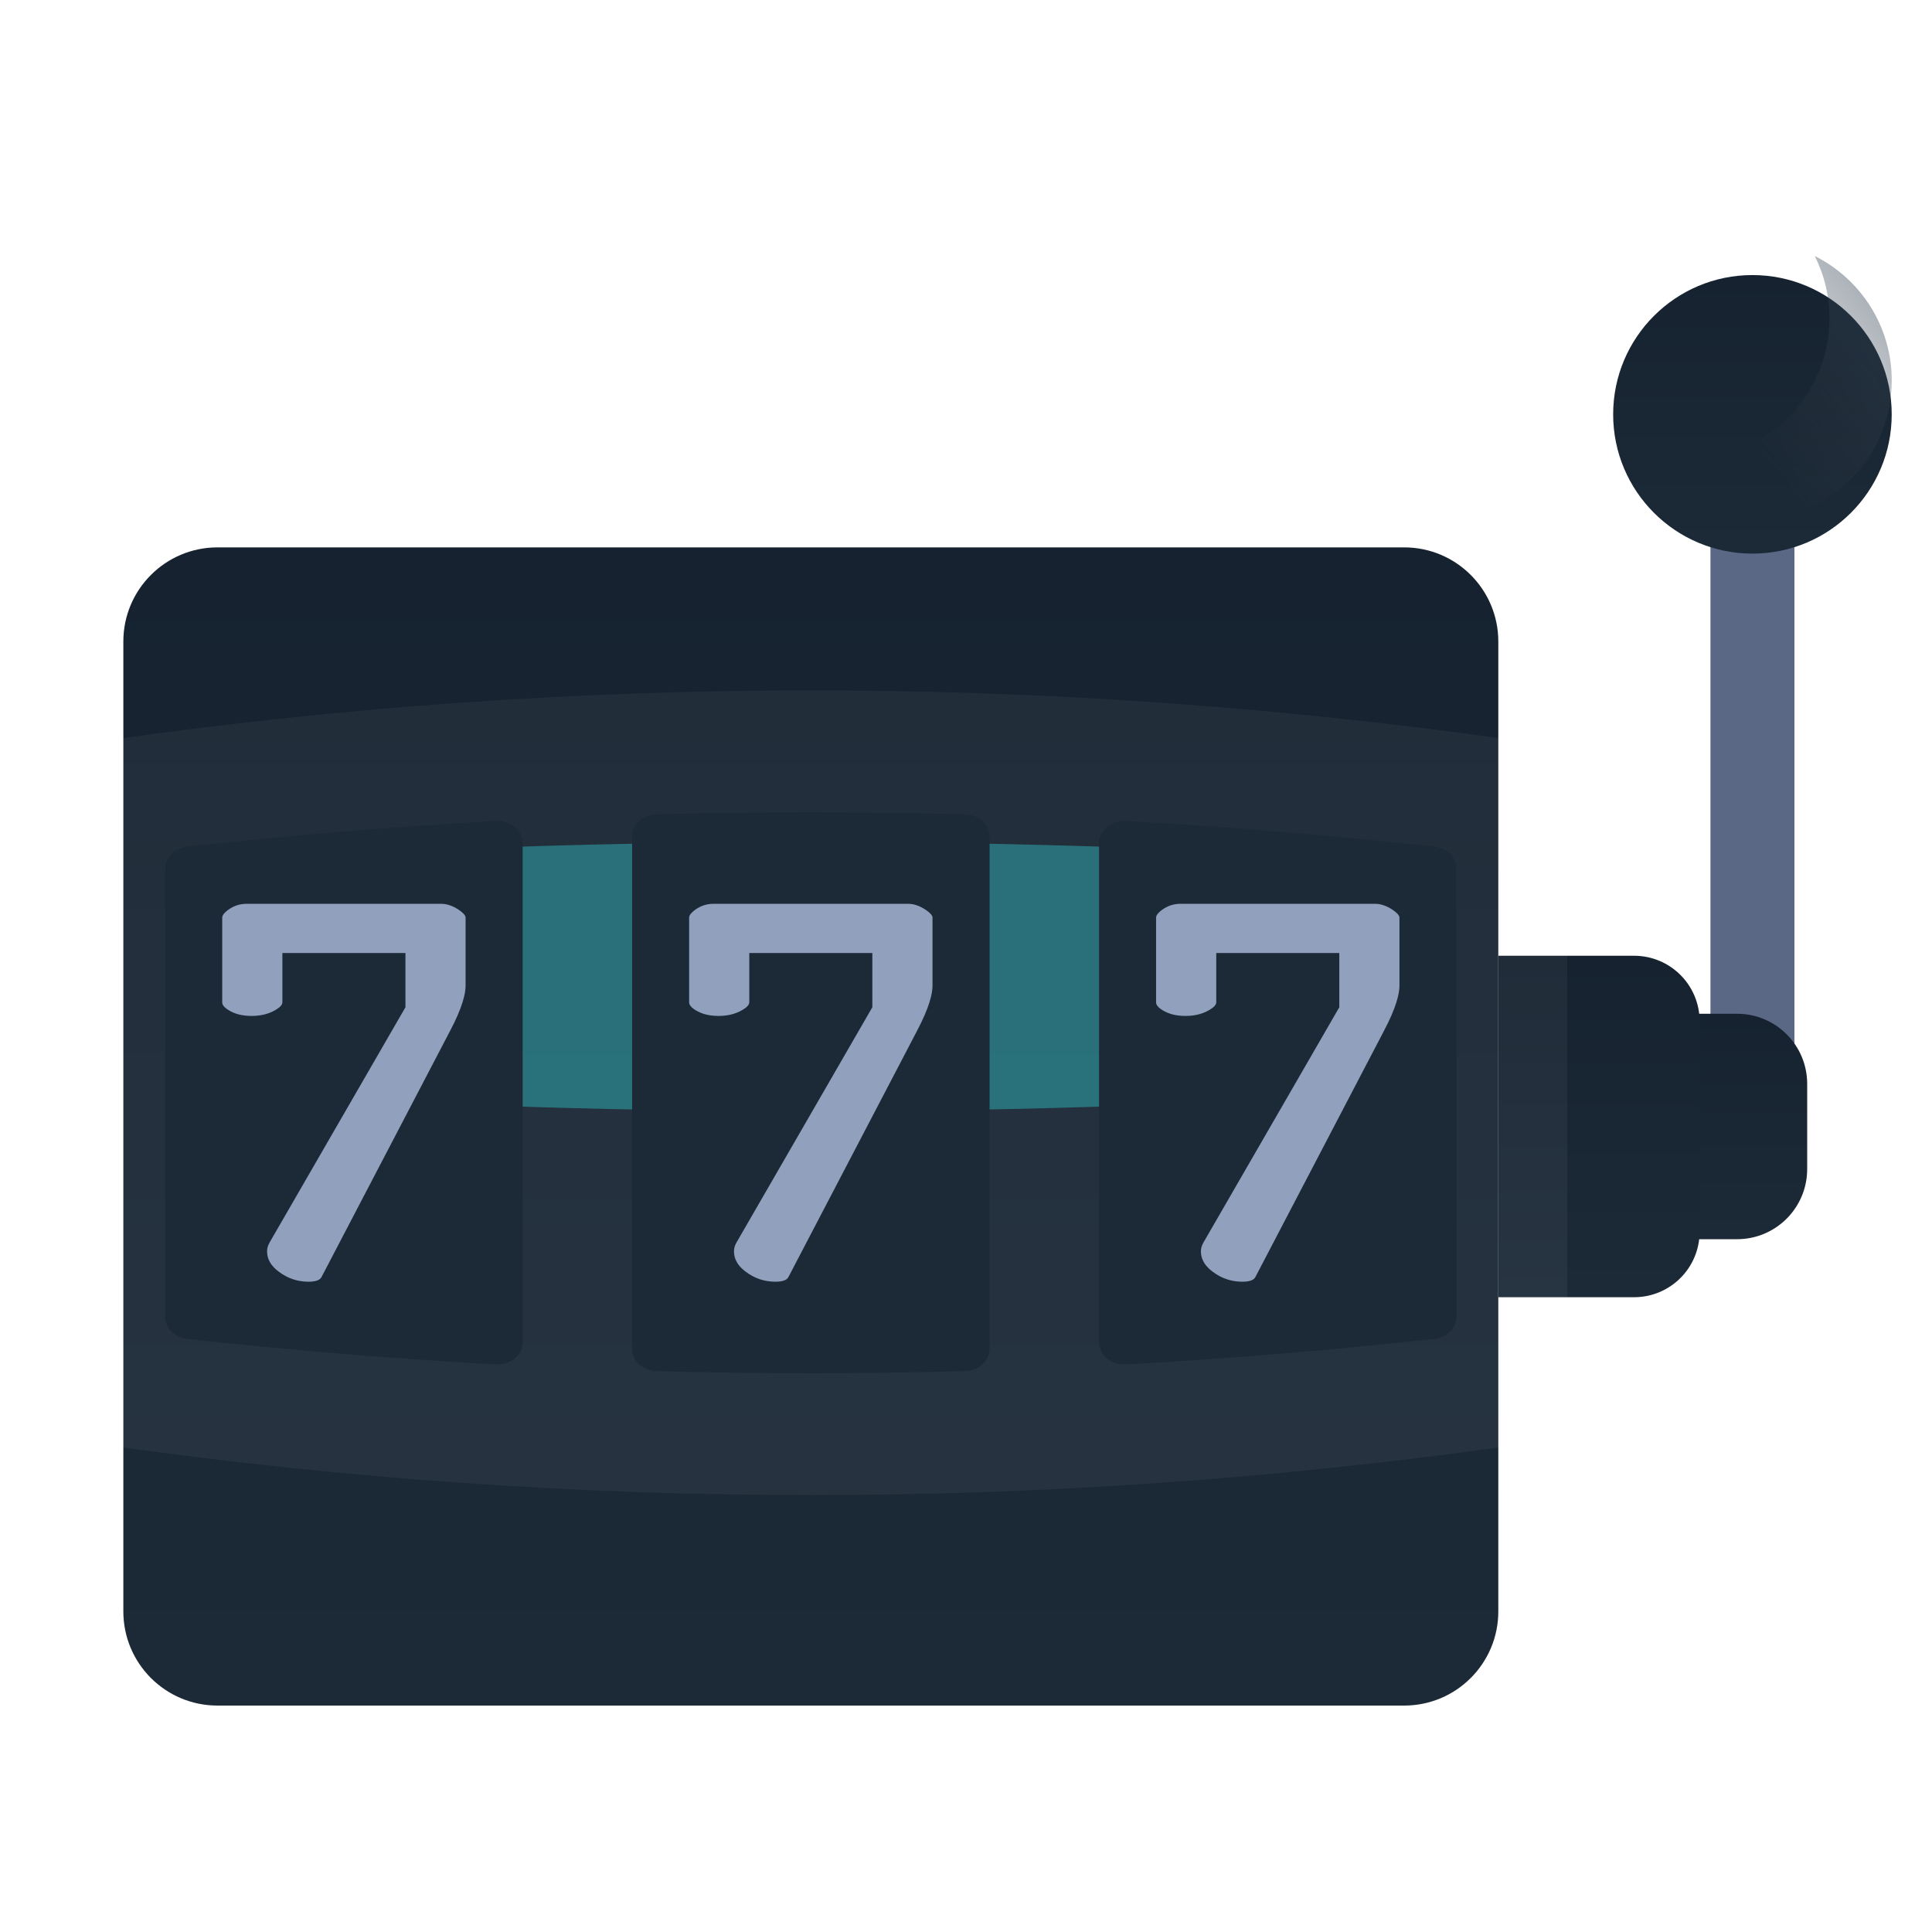
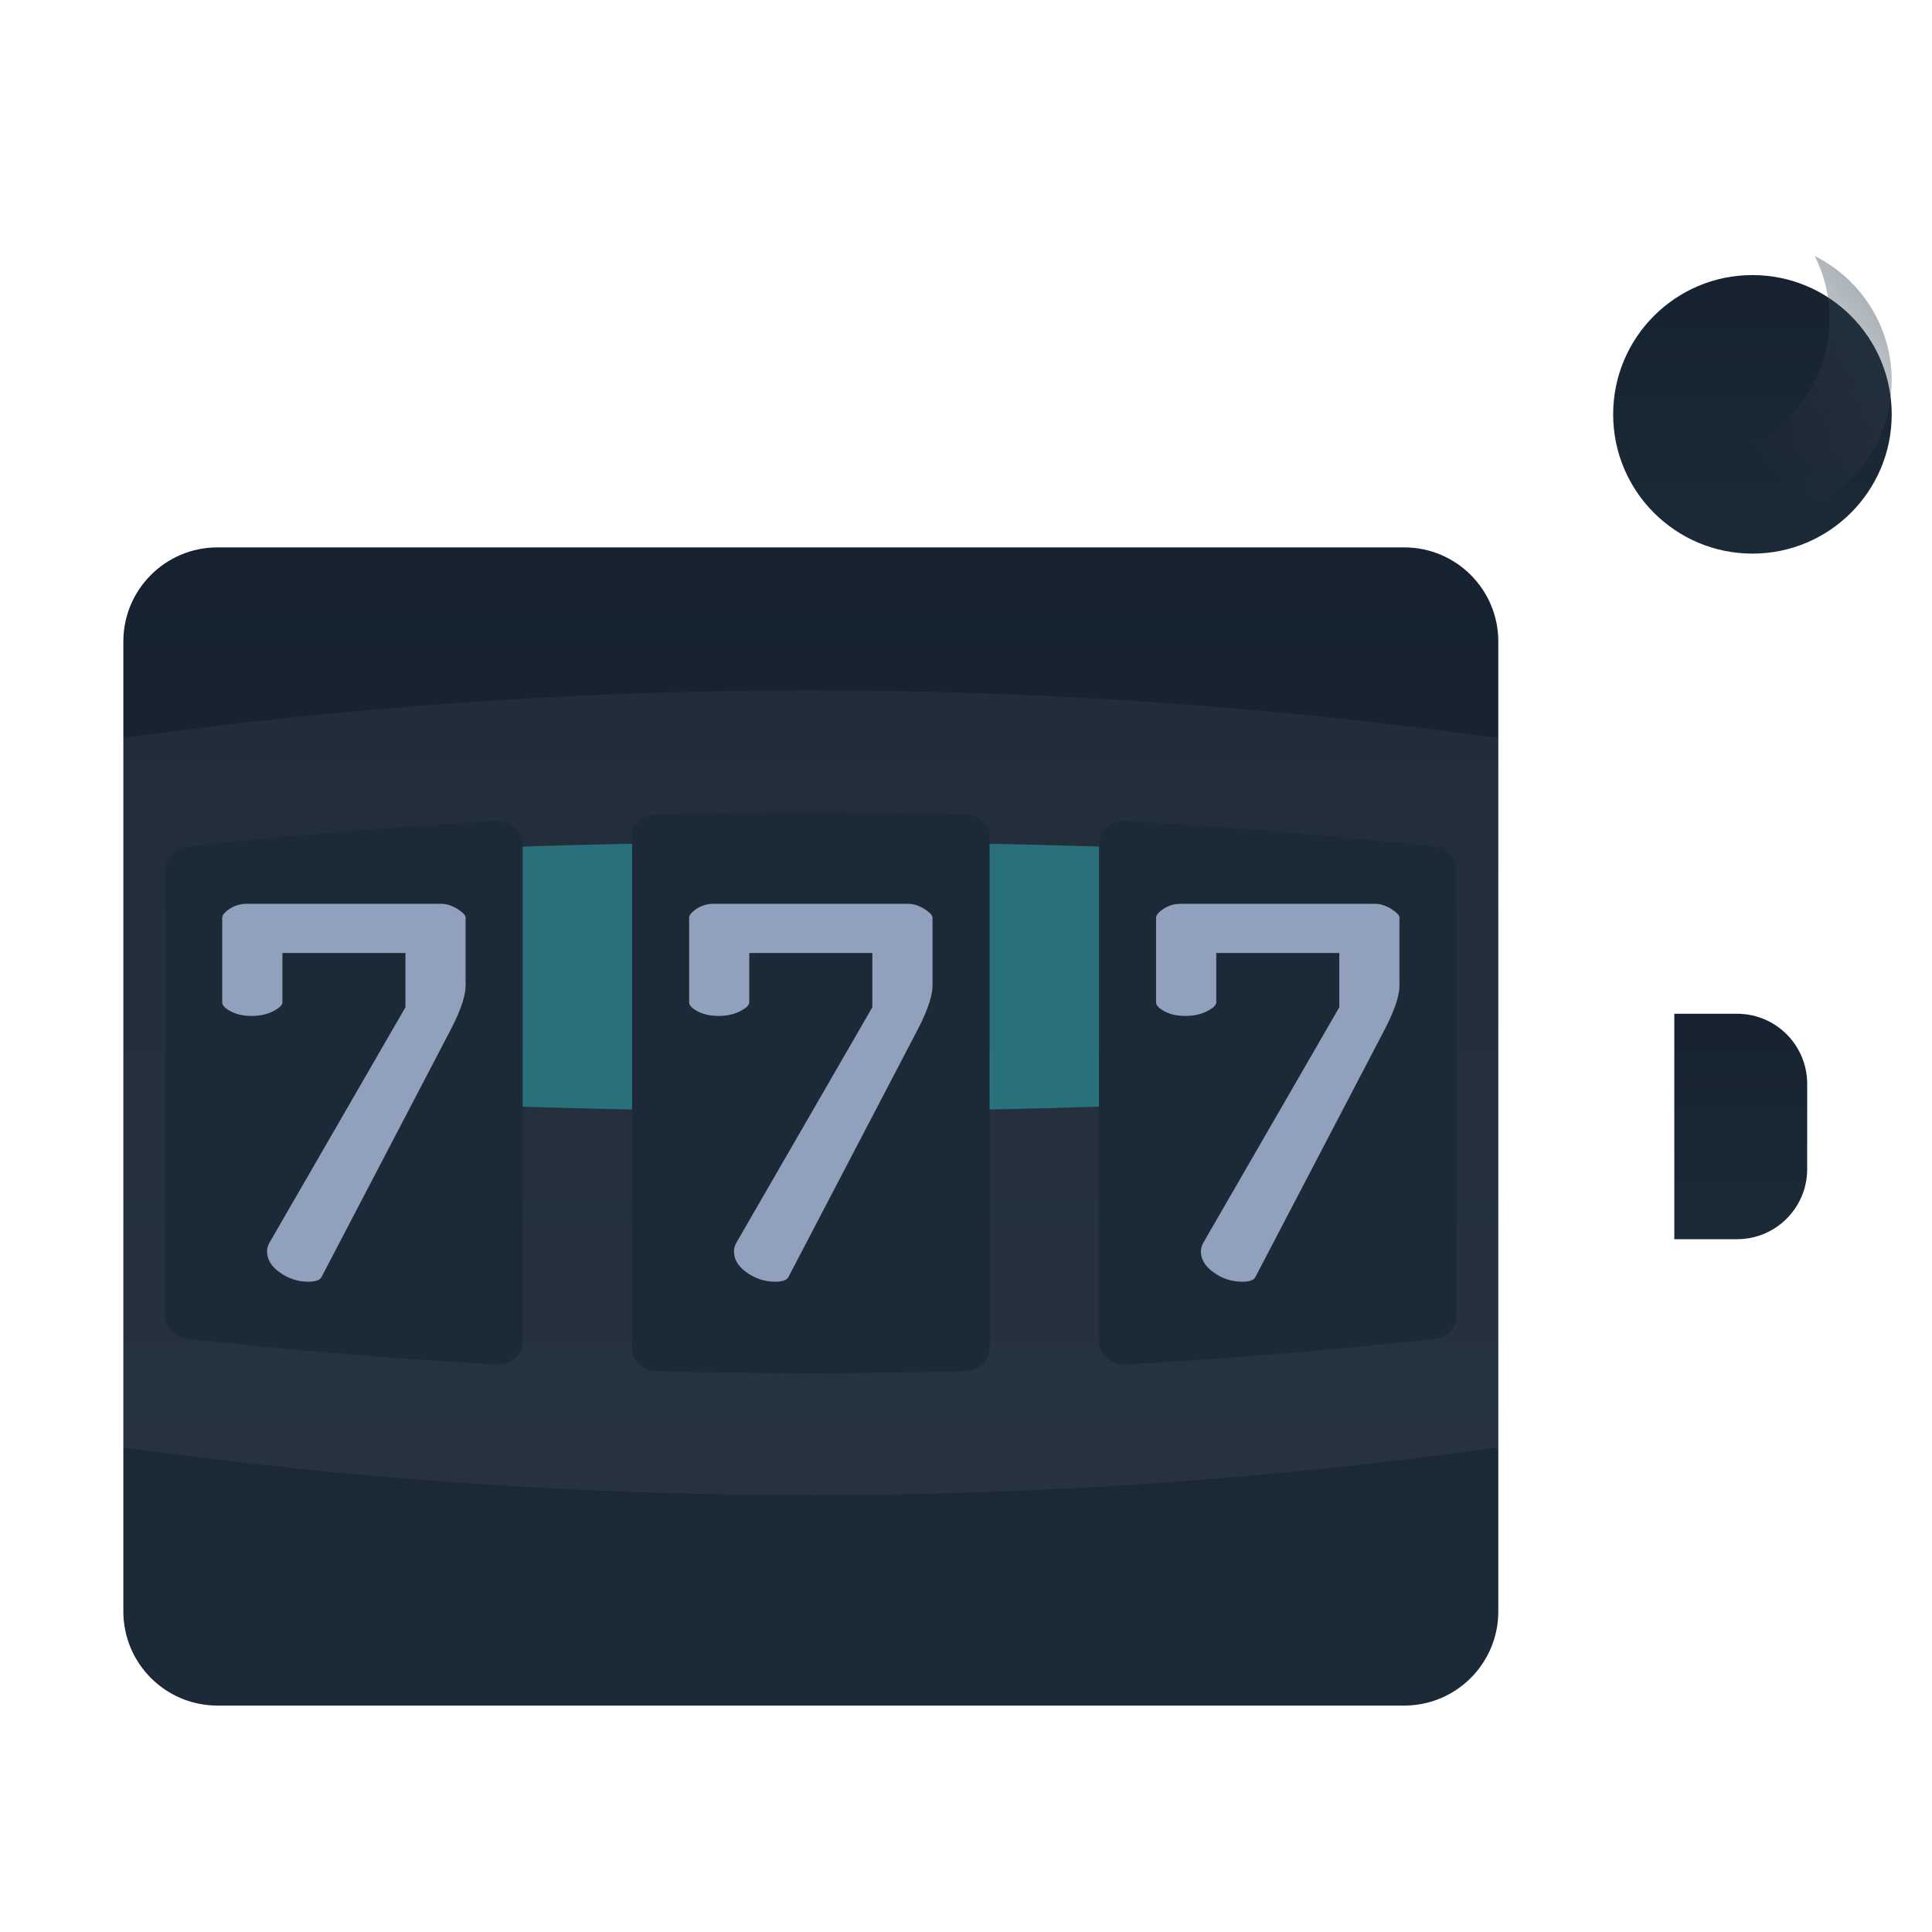
<svg xmlns="http://www.w3.org/2000/svg" width="96" height="96" viewBox="0 0 96 96" fill="none">
-   <path d="M84.992 21.243H89.164V53.942H84.992V21.243Z" fill="#5B6885" />
+   <path d="M84.992 21.243H89.164V53.942V21.243Z" fill="#5B6885" />
  <g filter="url(#filter0_i_3417_75662)">
    <path d="M87.078 25.833C90.9 25.833 93.998 22.735 93.998 18.913C93.998 15.091 90.9 11.992 87.078 11.992C83.256 11.992 80.157 15.091 80.157 18.913C80.157 22.735 83.256 25.833 87.078 25.833Z" fill="url(#paint0_linear_3417_75662)" />
  </g>
  <path d="M90.175 12.722C90.642 13.653 90.905 14.704 90.905 15.817C90.905 19.639 87.807 22.738 83.985 22.738C82.872 22.738 81.821 22.475 80.889 22.008C82.025 24.276 84.371 25.833 87.08 25.833C90.902 25.833 94 22.734 94 18.912C94 16.203 92.443 13.858 90.175 12.722Z" fill="url(#paint1_linear_3417_75662)" />
  <g filter="url(#filter1_i_3417_75662)">
    <path d="M86.314 59.899H83.195V48.697H86.314C88.239 48.697 89.798 50.257 89.798 52.181V56.415C89.798 58.34 88.239 59.899 86.314 59.899Z" fill="url(#paint2_linear_3417_75662)" />
  </g>
  <g filter="url(#filter2_i_3417_75662)">
-     <path d="M81.197 62.782H74.451V45.815H81.197C82.995 45.815 84.453 47.272 84.453 49.07V59.526C84.453 61.324 82.996 62.782 81.197 62.782Z" fill="url(#paint3_linear_3417_75662)" />
-   </g>
+     </g>
  <g filter="url(#filter3_i_3417_75662)">
    <path d="M69.773 83.073H10.806C8.223 83.073 6.129 80.979 6.129 78.396V30.2C6.129 27.617 8.223 25.523 10.806 25.523H69.773C72.356 25.523 74.45 27.617 74.45 30.2V78.396C74.45 80.979 72.356 83.073 69.773 83.073Z" fill="url(#paint4_linear_3417_75662)" />
  </g>
  <path d="M10.94 43.814V53.241C10.94 53.828 11.946 54.326 13.301 54.407C31.242 55.487 49.3 55.487 67.241 54.407C68.595 54.326 69.602 53.828 69.602 53.241C69.602 50.099 69.602 46.956 69.602 43.814C69.602 43.227 68.596 42.729 67.241 42.648C49.3 41.568 31.242 41.568 13.301 42.648C11.946 42.729 10.94 43.227 10.94 43.814Z" fill="#24AEB6" fill-opacity="0.5" />
  <g filter="url(#filter4_b_3417_75662)">
    <path d="M2.706 40.211V68.385C2.706 70.138 3.996 71.627 5.732 71.871C28.72 75.097 51.859 75.097 74.847 71.871C76.582 71.627 77.873 70.138 77.873 68.385C77.873 58.994 77.873 49.602 77.873 40.211C77.873 38.458 76.583 36.969 74.847 36.726C51.859 33.499 28.72 33.499 5.732 36.726C3.996 36.969 2.706 38.458 2.706 40.211Z" fill="white" fill-opacity="0.05" />
  </g>
  <path d="M25.97 41.888V66.707C25.97 67.337 25.357 67.838 24.631 67.797C19.513 67.512 14.396 67.087 9.31 66.526C8.681 66.457 8.21 65.992 8.21 65.443V43.152C8.21 42.603 8.681 42.138 9.31 42.069C14.396 41.508 19.513 41.084 24.631 40.798C25.357 40.758 25.97 41.259 25.97 41.888Z" fill="#1C2937" />
  <path d="M49.171 41.558V67.037C49.171 67.626 48.632 68.11 47.952 68.129C45.394 68.2 42.839 68.235 40.292 68.235C40.291 68.235 40.291 68.235 40.291 68.235C37.742 68.235 35.187 68.2 32.629 68.129C31.949 68.11 31.41 67.626 31.41 67.037V41.558C31.41 40.97 31.949 40.485 32.629 40.467C35.188 40.395 37.743 40.36 40.291 40.36C42.839 40.36 45.394 40.395 47.952 40.467C48.632 40.485 49.171 40.97 49.171 41.558Z" fill="#1C2937" />
  <path d="M72.371 43.152V65.443C72.371 65.992 71.901 66.457 71.272 66.526C66.186 67.087 61.069 67.512 55.95 67.797C55.225 67.838 54.611 67.337 54.611 66.707V41.888C54.611 41.259 55.225 40.758 55.95 40.798C61.069 41.084 66.186 41.508 71.272 42.069C71.901 42.138 72.371 42.603 72.371 43.152Z" fill="#1C2937" />
  <path d="M15.336 63.688C14.781 63.688 14.296 63.524 13.851 63.189C13.33 62.797 13.271 62.417 13.271 62.166C13.271 62.036 13.307 61.904 13.382 61.763L20.146 50.05V47.355H14.032V49.801C14.032 49.923 13.916 50.053 13.69 50.185C13.349 50.384 12.963 50.481 12.509 50.481C12.044 50.481 11.668 50.387 11.359 50.194C11.042 49.998 11.042 49.855 11.042 49.801V45.589C11.042 45.443 11.236 45.283 11.351 45.2C11.625 45.004 11.925 44.909 12.265 44.909H21.912C22.205 44.909 22.497 45.008 22.802 45.212C23.011 45.351 23.135 45.492 23.135 45.589V48.986C23.135 49.348 22.997 50.039 22.339 51.273L15.978 63.452C15.947 63.51 15.854 63.688 15.336 63.688Z" fill="#91A0BC" />
  <path d="M38.536 63.688C37.982 63.688 37.496 63.524 37.051 63.189C36.531 62.797 36.471 62.417 36.471 62.166C36.471 62.036 36.507 61.904 36.582 61.763L43.346 50.05V47.355H37.232V49.801C37.232 49.923 37.117 50.053 36.89 50.185C36.549 50.384 36.164 50.481 35.71 50.481C35.245 50.481 34.868 50.387 34.559 50.194C34.243 49.998 34.243 49.855 34.243 49.801V45.589C34.243 45.443 34.436 45.283 34.551 45.2C34.826 45.004 35.125 44.909 35.466 44.909H45.113C45.406 44.909 45.697 45.008 46.003 45.212C46.211 45.351 46.336 45.492 46.336 45.589V48.986C46.336 49.348 46.198 50.039 45.54 51.273L39.178 63.452C39.148 63.51 39.055 63.688 38.536 63.688Z" fill="#91A0BC" />
  <path d="M61.739 63.688C61.184 63.688 60.699 63.524 60.254 63.189C59.733 62.797 59.673 62.417 59.673 62.166C59.673 62.036 59.71 61.904 59.785 61.763L66.549 50.05V47.355H60.435V49.801C60.435 49.923 60.32 50.053 60.093 50.185C59.752 50.384 59.366 50.481 58.913 50.481C58.447 50.481 58.071 50.387 57.762 50.194C57.445 49.998 57.445 49.855 57.445 49.801V45.589C57.445 45.443 57.639 45.283 57.754 45.2C58.029 45.004 58.328 44.909 58.668 44.909H68.315C68.609 44.909 68.9 45.008 69.205 45.212C69.414 45.351 69.538 45.492 69.538 45.589V48.986C69.538 49.348 69.4 50.039 68.742 51.273L62.381 63.452C62.351 63.51 62.258 63.688 61.739 63.688Z" fill="#91A0BC" />
  <defs>
    <filter id="filter0_i_3417_75662" x="80.157" y="11.992" width="13.841" height="15.516" filterUnits="userSpaceOnUse" color-interpolation-filters="sRGB">
      <feFlood flood-opacity="0" result="BackgroundImageFix" />
      <feBlend mode="normal" in="SourceGraphic" in2="BackgroundImageFix" result="shape" />
      <feColorMatrix in="SourceAlpha" type="matrix" values="0 0 0 0 0 0 0 0 0 0 0 0 0 0 0 0 0 0 127 0" result="hardAlpha" />
      <feOffset dy="1.676" />
      <feGaussianBlur stdDeviation="0.838" />
      <feComposite in2="hardAlpha" operator="arithmetic" k2="-1" k3="1" />
      <feColorMatrix type="matrix" values="0 0 0 0 0.165 0 0 0 0 0.226 0 0 0 0 0.283 0 0 0 1 0" />
      <feBlend mode="normal" in2="shape" result="effect1_innerShadow_3417_75662" />
    </filter>
    <filter id="filter1_i_3417_75662" x="83.195" y="48.697" width="6.604" height="12.878" filterUnits="userSpaceOnUse" color-interpolation-filters="sRGB">
      <feFlood flood-opacity="0" result="BackgroundImageFix" />
      <feBlend mode="normal" in="SourceGraphic" in2="BackgroundImageFix" result="shape" />
      <feColorMatrix in="SourceAlpha" type="matrix" values="0 0 0 0 0 0 0 0 0 0 0 0 0 0 0 0 0 0 127 0" result="hardAlpha" />
      <feOffset dy="1.676" />
      <feGaussianBlur stdDeviation="0.838" />
      <feComposite in2="hardAlpha" operator="arithmetic" k2="-1" k3="1" />
      <feColorMatrix type="matrix" values="0 0 0 0 0.165 0 0 0 0 0.226 0 0 0 0 0.283 0 0 0 1 0" />
      <feBlend mode="normal" in2="shape" result="effect1_innerShadow_3417_75662" />
    </filter>
    <filter id="filter2_i_3417_75662" x="74.451" y="45.815" width="10.003" height="18.643" filterUnits="userSpaceOnUse" color-interpolation-filters="sRGB">
      <feFlood flood-opacity="0" result="BackgroundImageFix" />
      <feBlend mode="normal" in="SourceGraphic" in2="BackgroundImageFix" result="shape" />
      <feColorMatrix in="SourceAlpha" type="matrix" values="0 0 0 0 0 0 0 0 0 0 0 0 0 0 0 0 0 0 127 0" result="hardAlpha" />
      <feOffset dy="1.676" />
      <feGaussianBlur stdDeviation="0.838" />
      <feComposite in2="hardAlpha" operator="arithmetic" k2="-1" k3="1" />
      <feColorMatrix type="matrix" values="0 0 0 0 0.165 0 0 0 0 0.226 0 0 0 0 0.283 0 0 0 1 0" />
      <feBlend mode="normal" in2="shape" result="effect1_innerShadow_3417_75662" />
    </filter>
    <filter id="filter3_i_3417_75662" x="6.129" y="25.523" width="68.321" height="59.224" filterUnits="userSpaceOnUse" color-interpolation-filters="sRGB">
      <feFlood flood-opacity="0" result="BackgroundImageFix" />
      <feBlend mode="normal" in="SourceGraphic" in2="BackgroundImageFix" result="shape" />
      <feColorMatrix in="SourceAlpha" type="matrix" values="0 0 0 0 0 0 0 0 0 0 0 0 0 0 0 0 0 0 127 0" result="hardAlpha" />
      <feOffset dy="1.676" />
      <feGaussianBlur stdDeviation="0.838" />
      <feComposite in2="hardAlpha" operator="arithmetic" k2="-1" k3="1" />
      <feColorMatrix type="matrix" values="0 0 0 0 0.165 0 0 0 0 0.226 0 0 0 0 0.283 0 0 0 1 0" />
      <feBlend mode="normal" in2="shape" result="effect1_innerShadow_3417_75662" />
    </filter>
    <filter id="filter4_b_3417_75662" x="-17.294" y="14.306" width="115.167" height="79.985" filterUnits="userSpaceOnUse" color-interpolation-filters="sRGB">
      <feFlood flood-opacity="0" result="BackgroundImageFix" />
      <feGaussianBlur in="BackgroundImageFix" stdDeviation="10" />
      <feComposite in2="SourceAlpha" operator="in" result="effect1_backgroundBlur_3417_75662" />
      <feBlend mode="normal" in="SourceGraphic" in2="effect1_backgroundBlur_3417_75662" result="shape" />
    </filter>
    <linearGradient id="paint0_linear_3417_75662" x1="87.078" y1="11.992" x2="87.078" y2="25.833" gradientUnits="userSpaceOnUse">
      <stop stop-color="#16222F" />
      <stop offset="1" stop-color="#1C2A38" />
    </linearGradient>
    <linearGradient id="paint1_linear_3417_75662" x1="86.817" y1="21.746" x2="105.27" y2="6.757" gradientUnits="userSpaceOnUse">
      <stop stop-color="#474747" stop-opacity="0" />
      <stop offset="0.915" stop-color="#123F68" />
    </linearGradient>
    <linearGradient id="paint2_linear_3417_75662" x1="86.496" y1="48.697" x2="86.496" y2="59.899" gradientUnits="userSpaceOnUse">
      <stop stop-color="#16222F" />
      <stop offset="1" stop-color="#1C2A38" />
    </linearGradient>
    <linearGradient id="paint3_linear_3417_75662" x1="79.452" y1="45.815" x2="79.452" y2="62.782" gradientUnits="userSpaceOnUse">
      <stop stop-color="#16222F" />
      <stop offset="1" stop-color="#1C2A38" />
    </linearGradient>
    <linearGradient id="paint4_linear_3417_75662" x1="40.29" y1="25.523" x2="40.29" y2="83.073" gradientUnits="userSpaceOnUse">
      <stop stop-color="#16222F" />
      <stop offset="1" stop-color="#1C2A38" />
    </linearGradient>
  </defs>
</svg>